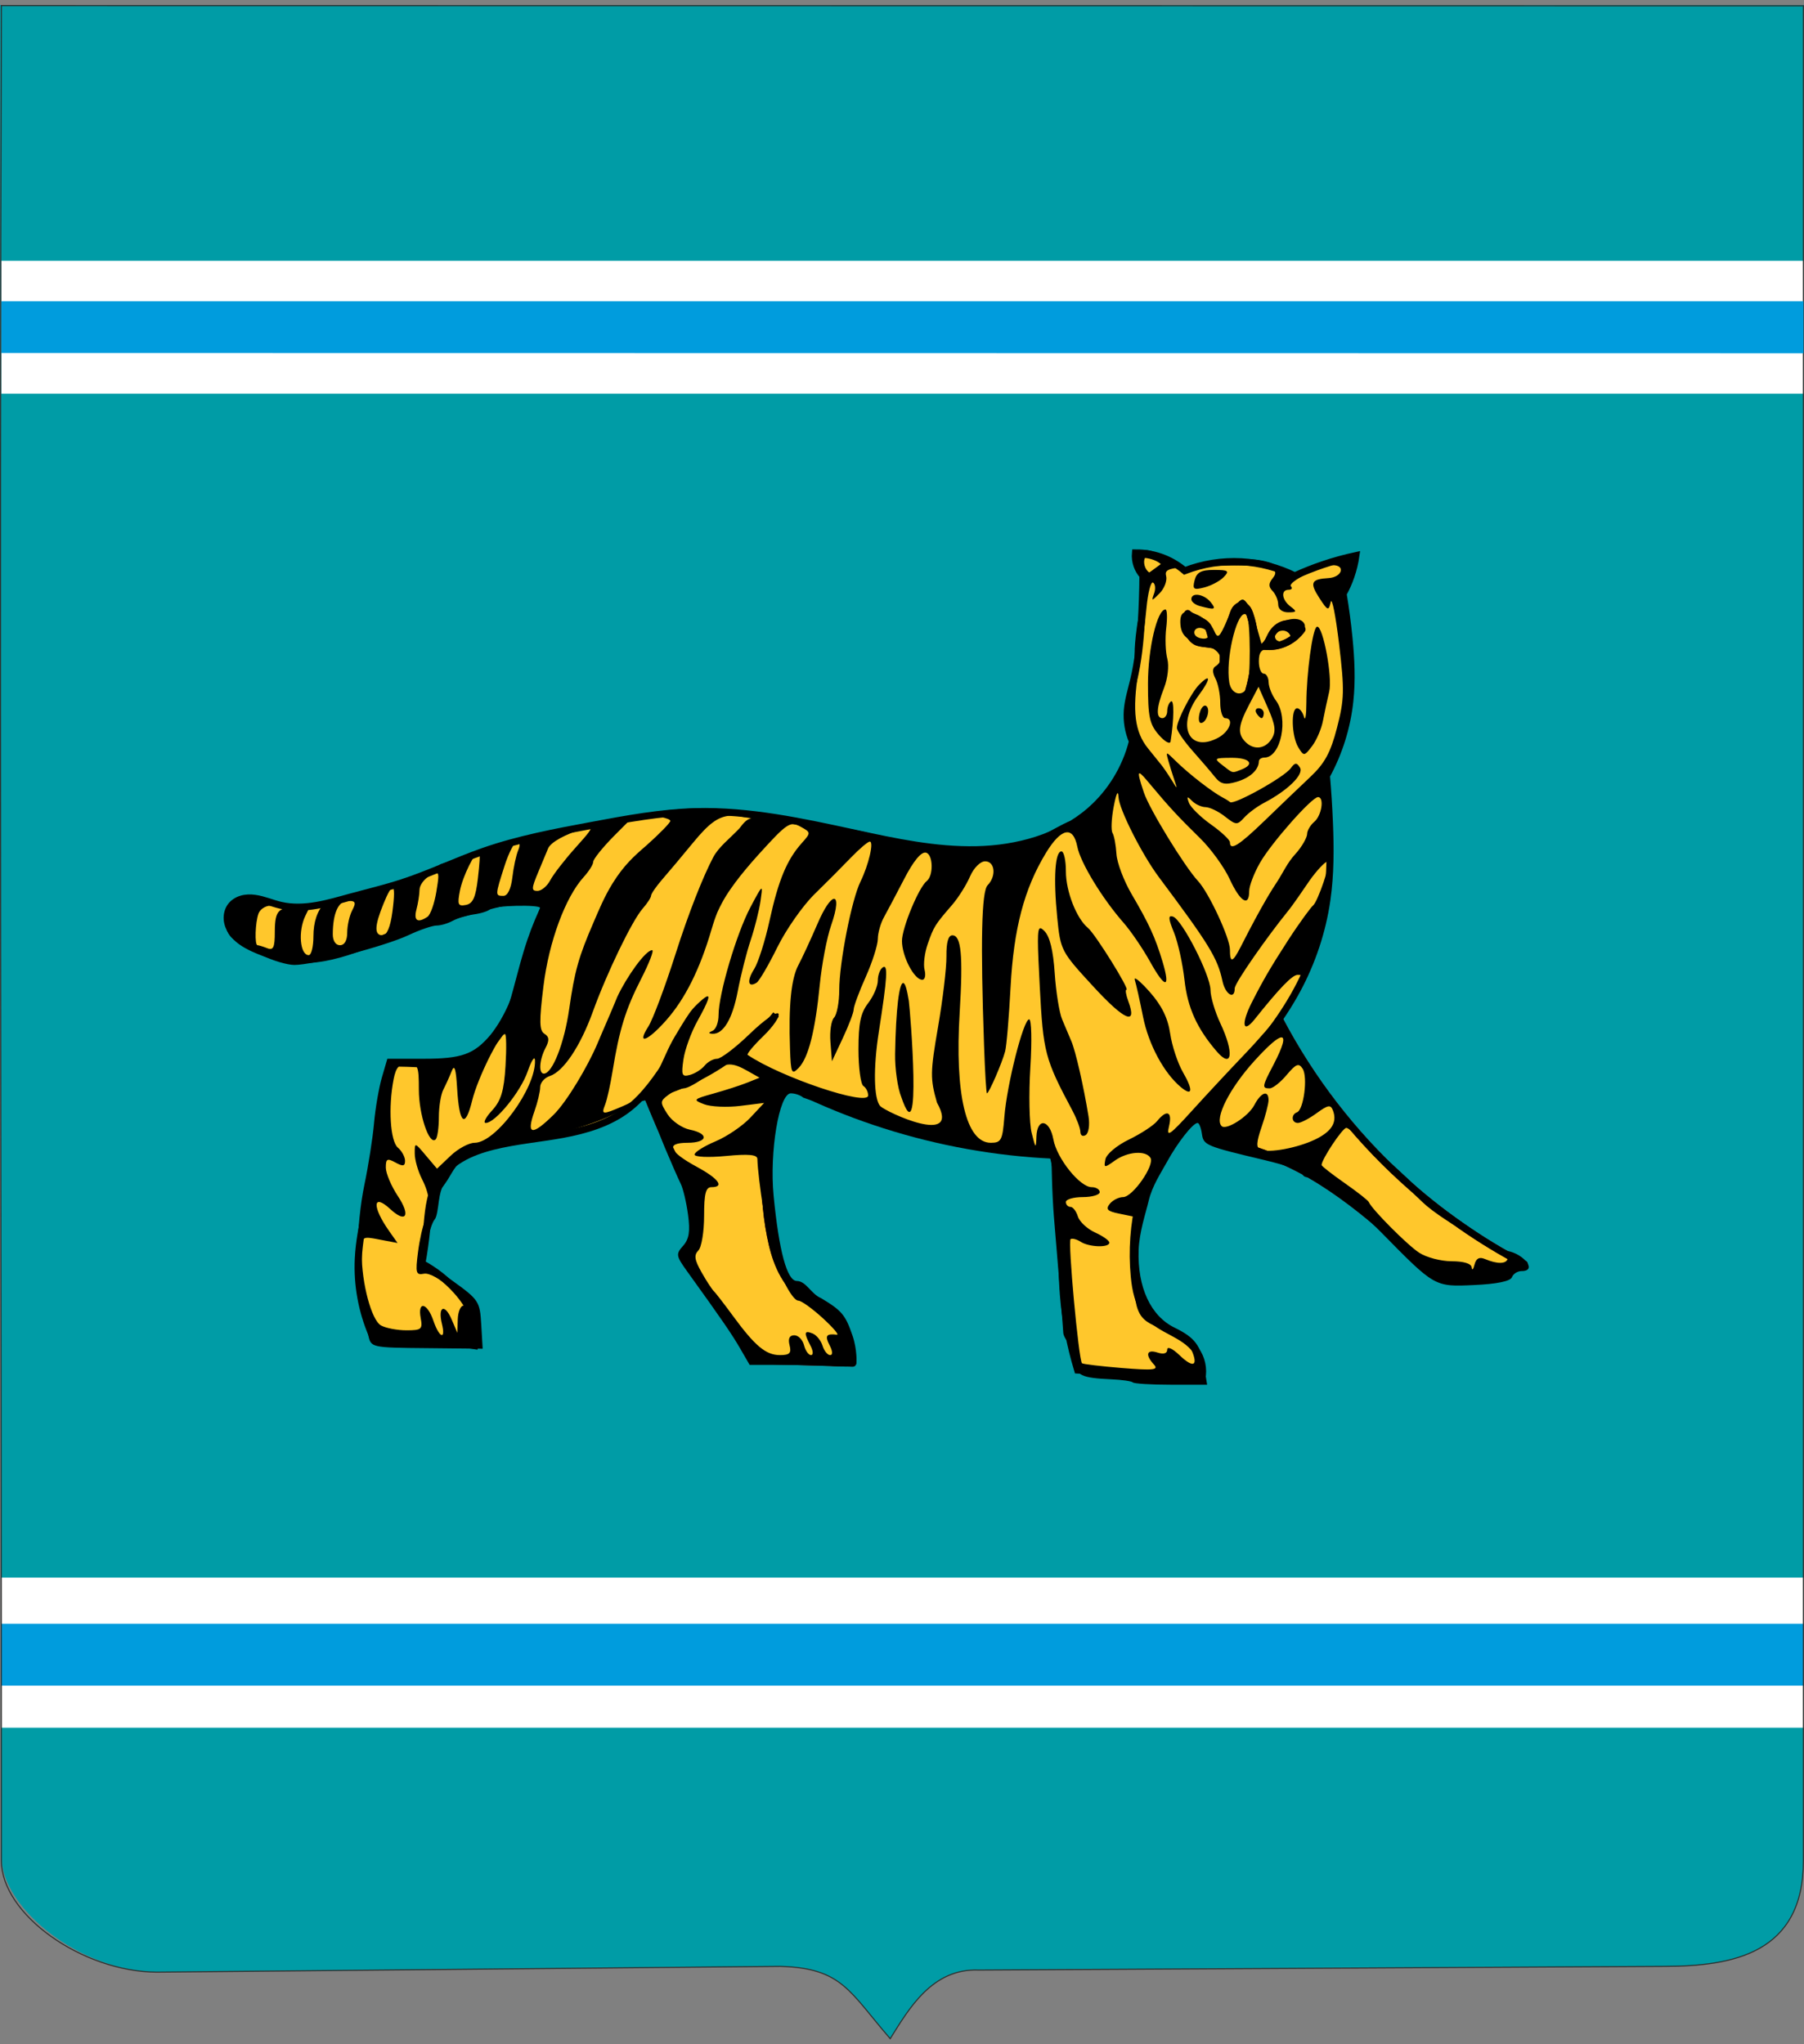
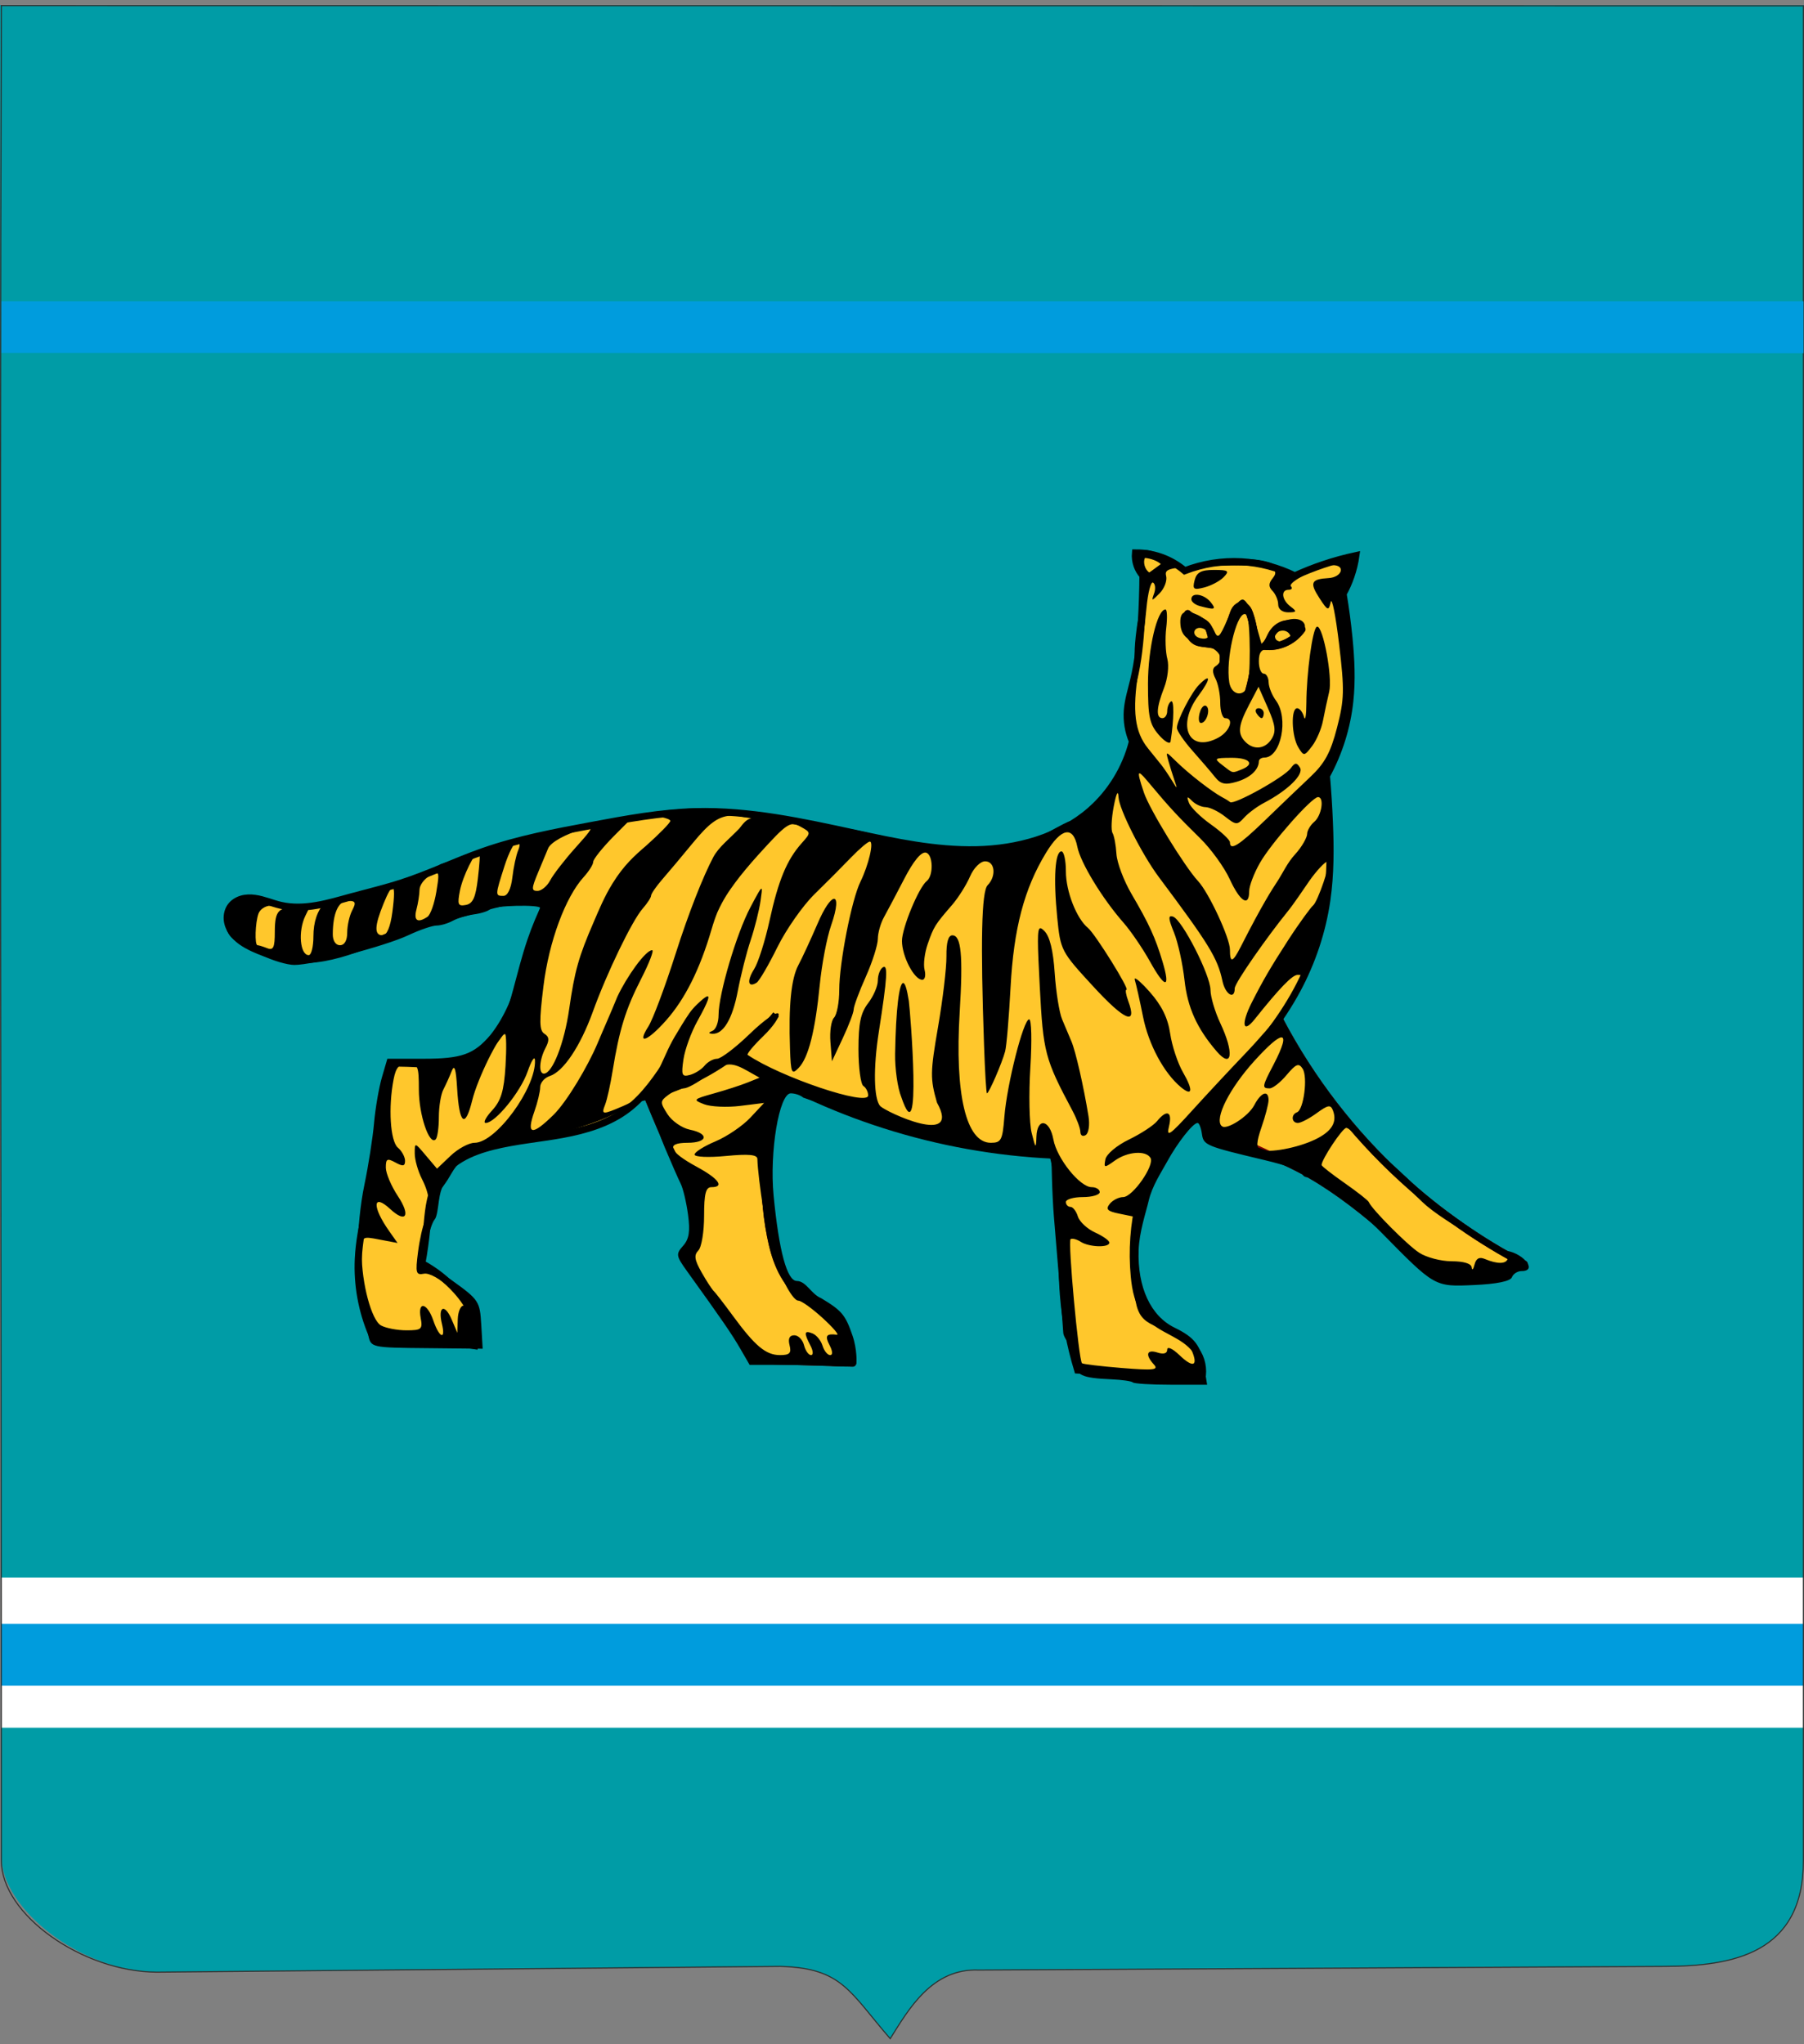
<svg xmlns="http://www.w3.org/2000/svg" width="60" height="68" viewBox="0 0 60 68" fill="none">
  <rect x="0" y="0" width="60" height="68" fill="#808080" stroke="none" />
  <path fill-rule="evenodd" clip-rule="evenodd" d="M60 0.168L59.983 61.89C59.982 64.995 57.62 65.402 55.372 65.41L32.559 65.533C31.003 65.465 30.225 66.83 29.61 67.815C28.254 66.254 28.016 65.465 25.954 65.41L5.215 65.602C2.734 65.589 0.047 63.525 0.047 61.739C0.047 57.033 0 0.168 0 0.168H60Z" fill="#009CA6" />
-   <path fill-rule="evenodd" clip-rule="evenodd" d="M59.981 8.676V13.094H0.043V8.676H59.981Z" fill="white" />
  <path fill-rule="evenodd" clip-rule="evenodd" d="M59.981 52.477V57.471H0.043V52.477H59.981Z" fill="white" />
  <path fill-rule="evenodd" clip-rule="evenodd" d="M0.043 54.014H59.981V56.072H0.043V54.014Z" fill="#009CDD" />
  <path fill-rule="evenodd" clip-rule="evenodd" d="M59.981 0.194L0.045 0.186C-0.021 20.751 0.045 41.325 0.045 61.891C0.045 63.685 2.733 65.589 5.213 65.602L25.952 65.41C28.015 65.466 28.253 66.254 29.608 67.815C30.224 66.83 31.001 65.466 32.557 65.533L55.37 65.41C57.618 65.402 59.981 64.995 59.981 61.891V0.194Z" stroke="#2C2C2B" stroke-width="0.035" />
  <path fill-rule="evenodd" clip-rule="evenodd" d="M0.047 10.021H59.983V11.75L0.047 11.742V10.021Z" fill="#009CDD" />
  <path fill-rule="evenodd" clip-rule="evenodd" d="M35.018 38.426L29.602 37.478L26.014 36.066L23.907 36.906L21.547 36.504L21.972 33.938L23.959 31.713L35.596 36.877L35.018 38.426Z" fill="#FFC72C" />
  <path fill-rule="evenodd" clip-rule="evenodd" d="M34.795 37.626C35.001 38.237 35.144 38.871 35.22 39.513C35.358 40.687 35.274 41.876 35.366 43.055C35.433 43.909 35.592 44.755 35.841 45.574C36.776 45.618 37.71 45.677 38.644 45.75C39.087 45.785 39.53 45.824 39.973 45.865C40.043 45.538 39.968 45.181 39.771 44.911C39.575 44.641 39.276 44.469 38.983 44.312C38.69 44.155 38.386 43.998 38.168 43.745C38.016 43.57 37.913 43.356 37.846 43.133C37.779 42.911 37.746 42.679 37.724 42.447C37.644 41.597 37.706 40.733 37.907 39.904C38.286 39.095 38.761 38.333 39.319 37.638C39.831 37.001 40.411 36.423 40.967 35.824C41.79 34.937 42.567 33.994 43.142 32.926C43.64 32 43.98 30.986 44.131 29.942C44.255 29.088 44.252 28.221 44.216 27.358C44.195 26.84 44.162 26.322 44.118 25.805C44.534 25.044 44.8 24.198 44.894 23.332C44.971 22.628 44.936 21.917 44.866 21.213C44.818 20.724 44.753 20.238 44.672 19.754C44.775 19.569 44.862 19.374 44.931 19.173C45.009 18.948 45.065 18.716 45.098 18.48C44.729 18.559 44.364 18.659 44.007 18.78C43.686 18.888 43.371 19.013 43.064 19.154C42.511 18.88 41.903 18.72 41.289 18.686C40.648 18.651 40.001 18.754 39.403 18.986C39.202 18.815 38.974 18.676 38.731 18.576C38.425 18.451 38.094 18.387 37.763 18.391C37.75 18.534 37.768 18.68 37.816 18.815C37.859 18.937 37.926 19.05 38.012 19.146C38.009 19.655 37.992 20.164 37.961 20.672C37.921 21.333 37.856 21.995 37.701 22.639C37.622 22.968 37.519 23.294 37.493 23.632C37.467 23.983 37.526 24.34 37.664 24.662C37.442 25.55 36.944 26.364 36.26 26.962C35.229 27.861 33.832 28.236 32.472 28.265C31.112 28.293 29.767 28.005 28.437 27.716C26.688 27.336 24.92 26.951 23.132 26.998C21.974 27.029 20.83 27.241 19.691 27.454C18.471 27.681 17.246 27.91 16.074 28.32C15.161 28.639 14.286 29.065 13.367 29.364C12.81 29.546 12.24 29.68 11.676 29.834C11.292 29.939 10.911 30.053 10.519 30.119C10.127 30.186 9.723 30.203 9.336 30.114C9.046 30.047 8.77 29.921 8.476 29.881C8.329 29.861 8.177 29.863 8.035 29.905C7.892 29.947 7.759 30.03 7.671 30.151C7.584 30.273 7.546 30.429 7.556 30.579C7.567 30.73 7.623 30.875 7.707 31C7.874 31.249 8.141 31.411 8.411 31.538C8.909 31.771 9.453 31.913 10.002 31.923C10.691 31.934 11.368 31.739 12.017 31.5C12.64 31.27 13.248 30.999 13.878 30.791C14.512 30.582 15.164 30.44 15.808 30.264C16.183 30.161 16.556 30.046 16.94 29.983C17.36 29.914 17.79 29.907 18.211 29.964C17.994 30.393 17.807 30.838 17.652 31.294C17.466 31.841 17.327 32.403 17.176 32.962C17.014 33.562 16.827 34.18 16.418 34.645C16.039 35.077 15.488 35.34 14.92 35.397C14.65 35.424 14.377 35.407 14.106 35.394C13.737 35.375 13.367 35.364 12.997 35.359C12.911 35.719 12.841 36.082 12.789 36.448C12.688 37.151 12.651 37.863 12.535 38.563C12.35 39.674 11.969 40.754 11.916 41.879C11.876 42.736 12.032 43.602 12.368 44.389C13.153 44.441 13.936 44.516 14.717 44.614C15.075 44.659 15.432 44.709 15.789 44.764C15.854 44.431 15.827 44.08 15.71 43.762C15.596 43.45 15.401 43.174 15.179 42.928C14.851 42.565 14.461 42.259 14.032 42.029C14.101 41.655 14.153 41.279 14.19 40.9C14.241 40.377 14.268 39.832 14.513 39.369C14.696 39.024 14.99 38.749 15.323 38.551C15.655 38.352 16.025 38.226 16.399 38.132C17.157 37.942 17.939 37.878 18.707 37.737C19.475 37.596 20.248 37.368 20.874 36.896C21.459 36.453 21.878 35.827 22.279 35.21C22.692 34.576 23.099 33.939 23.5 33.299" fill="#FFC72C" />
  <path fill-rule="evenodd" clip-rule="evenodd" d="M40.121 36.681C40.136 36.889 40.154 37.096 40.176 37.303C40.197 37.502 40.222 37.7 40.25 37.898C41.292 38.065 42.307 38.404 43.244 38.897C44.207 39.405 45.08 40.071 45.913 40.776C46.543 41.309 47.153 41.867 47.742 42.448C48.286 42.536 48.844 42.536 49.389 42.448C49.84 42.374 50.281 42.24 50.697 42.05C49.233 41.287 47.866 40.332 46.643 39.215C44.993 37.709 43.605 35.91 42.562 33.924" fill="#FFC72C" />
-   <path d="M40.121 36.681C40.136 36.889 40.154 37.096 40.176 37.303C40.197 37.502 40.222 37.7 40.25 37.898C41.292 38.065 42.307 38.404 43.244 38.897C44.207 39.405 45.08 40.071 45.913 40.776C46.543 41.309 47.153 41.867 47.742 42.448C48.286 42.536 48.844 42.536 49.389 42.448C49.84 42.374 50.281 42.24 50.697 42.05C49.233 41.287 47.866 40.332 46.643 39.215C44.993 37.709 43.605 35.91 42.562 33.924" stroke="#800000" stroke-width="0.233" stroke-miterlimit="2" stroke-linejoin="round" />
+   <path d="M40.121 36.681C40.136 36.889 40.154 37.096 40.176 37.303C41.292 38.065 42.307 38.404 43.244 38.897C44.207 39.405 45.08 40.071 45.913 40.776C46.543 41.309 47.153 41.867 47.742 42.448C48.286 42.536 48.844 42.536 49.389 42.448C49.84 42.374 50.281 42.24 50.697 42.05C49.233 41.287 47.866 40.332 46.643 39.215C44.993 37.709 43.605 35.91 42.562 33.924" stroke="#800000" stroke-width="0.233" stroke-miterlimit="2" stroke-linejoin="round" />
  <path fill-rule="evenodd" clip-rule="evenodd" d="M21.547 36.503C21.711 36.904 21.879 37.305 22.051 37.703C22.249 38.163 22.453 38.623 22.74 39.031C22.834 39.165 22.935 39.296 22.997 39.448C23.06 39.599 23.076 39.765 23.079 39.929L23.104 41.182C23.105 41.23 23.105 41.278 23.097 41.325C23.088 41.372 23.071 41.418 23.047 41.459C22.999 41.542 22.925 41.607 22.882 41.693C22.851 41.757 22.841 41.831 22.849 41.903C22.857 41.974 22.881 42.043 22.915 42.106C22.983 42.232 23.087 42.334 23.183 42.44C23.592 42.891 23.884 43.436 24.208 43.954C24.49 44.405 24.8 44.838 25.135 45.251L28.361 45.345C28.369 44.705 28.066 44.069 27.566 43.678C27.259 43.437 26.888 43.288 26.586 43.041C26.304 42.809 26.092 42.498 25.941 42.164C25.789 41.83 25.696 41.471 25.625 41.111C25.29 39.42 25.428 37.635 26.019 36.018" fill="#FFC72C" />
  <path d="M21.547 36.503C21.711 36.904 21.879 37.305 22.051 37.703C22.249 38.163 22.453 38.623 22.74 39.031C22.834 39.165 22.935 39.296 22.997 39.448C23.06 39.599 23.076 39.765 23.079 39.929L23.104 41.182C23.105 41.23 23.105 41.278 23.097 41.325C23.088 41.372 23.071 41.418 23.047 41.459C22.999 41.542 22.925 41.607 22.882 41.693C22.851 41.757 22.841 41.831 22.849 41.903C22.857 41.974 22.881 42.043 22.915 42.106C22.983 42.232 23.087 42.334 23.183 42.44C23.592 42.891 23.884 43.436 24.208 43.954C24.49 44.405 24.8 44.838 25.135 45.251L28.361 45.345C28.369 44.705 28.066 44.069 27.566 43.678C27.259 43.437 26.888 43.288 26.586 43.041C26.304 42.809 26.092 42.498 25.941 42.164C25.789 41.83 25.696 41.471 25.625 41.111C25.29 39.42 25.428 37.635 26.019 36.018" stroke="#800000" stroke-width="0.233" stroke-miterlimit="2" stroke-linejoin="round" />
  <path fill-rule="evenodd" clip-rule="evenodd" d="M40.994 20.484C41.021 20.405 41.047 20.325 41.096 20.258C41.12 20.224 41.15 20.195 41.185 20.174C41.221 20.153 41.262 20.141 41.303 20.143C41.337 20.144 41.37 20.156 41.4 20.174C41.429 20.191 41.455 20.215 41.476 20.242C41.519 20.297 41.545 20.362 41.568 20.428C41.72 20.863 41.759 21.334 41.734 21.795C41.705 22.333 41.59 22.865 41.401 23.369C41.36 23.478 41.314 23.588 41.233 23.67C41.193 23.712 41.144 23.745 41.089 23.763C41.035 23.78 40.974 23.782 40.92 23.762C40.874 23.745 40.833 23.712 40.803 23.673C40.772 23.633 40.751 23.586 40.738 23.538C40.712 23.441 40.716 23.338 40.717 23.238C40.726 22.542 40.606 21.833 40.772 21.158C40.829 20.928 40.918 20.708 40.994 20.484Z" stroke="#800000" stroke-width="0.233" stroke-miterlimit="2" stroke-linejoin="round" />
  <path fill-rule="evenodd" clip-rule="evenodd" d="M42.039 21.5C42.3 21.531 42.57 21.483 42.805 21.364C43.003 21.265 43.176 21.115 43.304 20.934C43.228 20.853 43.131 20.795 43.025 20.765C42.919 20.736 42.806 20.737 42.7 20.767C42.535 20.815 42.394 20.934 42.306 21.084C42.252 21.173 42.217 21.273 42.16 21.361C42.127 21.413 42.086 21.459 42.039 21.5Z" stroke="#800000" stroke-width="0.233" stroke-miterlimit="2" stroke-linejoin="round" />
  <path fill-rule="evenodd" clip-rule="evenodd" d="M39.502 20.41C39.472 20.56 39.469 20.716 39.492 20.867C39.507 20.96 39.532 21.053 39.577 21.136C39.622 21.219 39.687 21.293 39.77 21.337C39.863 21.388 39.972 21.399 40.078 21.411C40.199 21.425 40.319 21.443 40.438 21.465C40.385 21.401 40.342 21.329 40.312 21.251C40.283 21.175 40.266 21.094 40.242 21.015C40.219 20.936 40.188 20.858 40.134 20.796C40.088 20.743 40.028 20.705 39.966 20.674C39.904 20.643 39.839 20.619 39.776 20.589C39.677 20.542 39.585 20.482 39.502 20.41Z" stroke="#800000" stroke-width="0.233" stroke-miterlimit="2" stroke-linejoin="round" />
  <path fill-rule="evenodd" clip-rule="evenodd" d="M39.931 20.887C39.681 20.862 39.624 21.166 39.931 21.231C40.348 21.321 40.218 20.915 39.931 20.887ZM43.792 18.779C43.519 18.863 43.331 19.154 43.091 19.14C42.859 19.127 42.578 18.812 42.183 18.698C41.653 18.546 41.202 18.61 41.151 18.662C40.577 18.697 39.981 18.797 39.486 18.957C39.259 18.837 38.414 18.303 38.159 18.303H37.696L38 19.128C38.054 19.727 37.857 20.524 37.812 20.856C37.687 21.776 37.77 21.811 37.715 22.131C37.686 22.296 37.631 22.514 37.563 22.779C37.412 23.361 37.481 24.276 37.659 24.647C37.459 25.257 37.094 26.225 36.556 26.574C36.437 26.651 36.156 26.906 36.013 27.078C35.87 27.249 35.616 27.298 35.527 27.336C35.339 27.415 35.033 27.595 34.641 27.799C34.017 28.123 33.7 28.306 32.081 28.288C30.72 28.273 29.922 28.007 29.033 27.747C28.372 27.552 27.331 27.452 26.376 27.226C26.201 27.185 26.041 27.205 25.902 27.197C25.871 27.195 25.849 27.195 25.816 27.193C25.8 27.192 25.787 27.19 25.772 27.189C25.438 27.164 25.037 27.124 24.782 27.076L24.178 26.94C23.845 26.866 23.016 26.868 22.334 26.944C22.227 26.947 22.048 26.974 21.86 27.003C21.786 27.013 21.713 27.023 21.661 27.032C21.64 27.035 21.617 27.039 21.6 27.043C21.377 27.081 21.16 27.12 21.093 27.131L19.893 27.314C18.169 27.69 16.576 28.118 14.649 28.75C13.587 29.549 12.064 29.651 10.798 30.036C10.554 30.289 10.424 30.668 10.424 31.149C10.424 31.49 10.355 31.772 10.268 31.772C9.977 31.772 9.908 30.974 10.156 30.464C10.398 29.968 10.319 30.186 9.886 30.186C9.287 30.186 9.14 30.243 9.14 30.999C9.14 31.517 9.092 31.622 8.887 31.541C8.748 31.486 8.602 31.442 8.565 31.442C8.464 31.442 8.488 30.682 8.598 30.387C8.652 30.244 8.832 30.127 8.999 30.127C9.47 30.127 9.304 30.086 8.727 29.863C8.391 29.734 8.33 29.821 8.295 29.928C7.653 29.711 7.408 30.595 7.559 30.973C7.659 31.199 7.811 31.284 7.89 31.284C7.968 31.284 8.33 31.591 8.696 31.772C9.061 31.953 9.555 32.098 9.791 32.098C10.421 32.098 12.805 31.476 13.591 31.105C13.965 30.929 14.385 30.787 14.524 30.787C14.663 30.787 14.904 30.714 15.059 30.629C15.214 30.544 15.532 30.448 15.764 30.416C15.997 30.385 16.237 30.308 16.299 30.244C16.422 30.119 17.966 30.082 17.966 30.204C17.463 31.41 17.277 33.21 16.317 34.42C15.763 35.075 15.353 35.219 14.072 35.219H12.883L12.702 35.838C12.603 36.177 12.485 36.858 12.441 37.354C12.398 37.851 12.252 38.777 12.12 39.409C11.847 40.708 11.794 42.816 12.015 43.53C12.096 43.792 12.201 44.191 12.25 44.417C12.337 44.825 12.35 44.829 14.195 44.845L16.053 44.864L16.006 44.062C15.961 43.289 15.927 43.234 15.034 42.593C14.618 42.294 14.272 42.257 14.156 42.105C14.019 41.927 14.155 41.642 14.209 41.325C14.267 40.994 14.378 40.653 14.455 40.567C14.533 40.481 14.566 40.169 14.596 39.952C14.632 39.701 14.678 39.546 14.719 39.49C14.874 39.279 14.925 39.186 15.016 39.032C15.221 38.686 15.355 38.524 16.169 38.292C16.712 38.138 17.286 38.014 17.442 38.014C17.598 38.014 18.534 37.745 19.524 37.42C20.524 37.092 21.121 36.681 21.602 36.392C21.6 36.648 21.801 37.429 22.113 38.175C22.321 38.672 22.557 39.209 22.637 39.369C22.718 39.529 22.829 39.996 22.883 40.402C22.958 40.962 22.92 41.213 22.721 41.439C22.474 41.717 22.481 41.772 22.858 42.296C24.023 43.915 24.345 44.384 24.626 44.871L24.933 45.402H26.745C27.793 45.402 28.329 45.548 28.472 45.373C28.494 45.346 28.512 44.89 28.354 44.428C28.117 43.734 27.998 43.597 27.309 43.182C26.979 43.048 26.814 42.615 26.503 42.611C26.176 42.611 25.908 41.617 25.729 39.765C25.589 38.318 25.916 36.369 26.3 36.369C26.445 36.369 26.632 36.434 26.716 36.512C29.863 37.593 31.977 38.206 34.128 38.439L34.97 38.53L34.988 39.215C34.998 39.593 35.025 40.145 35.05 40.446C35.074 40.747 35.155 41.708 35.227 42.582C35.299 43.455 35.361 44.246 35.364 44.336C35.368 44.427 35.464 44.598 35.574 44.717C35.684 44.837 35.773 45.108 35.773 45.322C35.773 45.746 35.974 45.839 36.97 45.882C37.319 45.897 37.638 45.944 37.678 45.985C37.718 46.026 38.289 46.062 38.947 46.062H40.148L40.054 45.472C39.941 44.758 39.739 44.491 39.067 44.164C38.272 43.778 37.827 42.819 37.87 41.582C37.891 40.981 38.112 40.336 38.203 39.948C38.319 39.448 38.621 39.001 38.825 38.629C39.148 38.038 39.671 37.354 39.833 37.354C39.882 37.354 39.946 37.517 39.974 37.713C40.029 38.097 40.093 38.122 42.071 38.593C42.755 38.755 43.315 38.95 43.315 39.025C43.315 39.1 43.391 39.16 43.485 39.16C43.78 39.16 45.123 40.164 45.936 40.992C47.727 42.814 47.706 42.805 49.024 42.746C49.782 42.713 50.237 42.618 50.286 42.486C50.328 42.373 50.473 42.281 50.608 42.281C51.189 42.281 50.594 41.61 50.005 41.599C49.114 40.976 47.871 40.206 47.007 39.385C46.222 38.627 45.64 38.193 45.034 37.439C43.618 35.665 42.622 34.456 42.605 33.852L42.928 33.193L42.599 33.673C42.419 33.937 41.873 34.569 41.388 35.076C40.903 35.583 40.115 36.428 39.638 36.955C38.908 37.761 38.787 37.845 38.879 37.472C39 36.976 38.811 36.89 38.485 37.292C38.367 37.438 37.944 37.714 37.544 37.908C37.138 38.105 36.796 38.395 36.764 38.567C36.709 38.855 36.728 38.858 37.078 38.607C37.501 38.304 38.109 38.258 38.264 38.516C38.411 38.758 37.673 39.818 37.356 39.82C37.213 39.82 37.012 39.919 36.912 40.043C36.766 40.224 36.828 40.29 37.215 40.369L37.696 40.468V41.684C37.696 43.678 37.776 43.883 38.669 44.208C39.168 44.389 39.506 44.629 39.62 44.886C39.869 45.445 39.693 45.526 39.222 45.072C38.998 44.857 38.821 44.779 38.821 44.893C38.821 45.022 38.702 45.058 38.499 44.992C38.136 44.874 38.08 45.065 38.38 45.391C38.546 45.572 38.362 45.59 37.309 45.505C36.611 45.448 36.016 45.377 35.986 45.347C35.875 45.233 35.511 41.279 35.607 41.219C35.662 41.184 35.815 41.224 35.943 41.307C36.225 41.489 36.897 41.509 36.897 41.336C36.897 41.268 36.684 41.117 36.424 40.999C36.163 40.881 35.903 40.639 35.849 40.464C35.795 40.289 35.685 40.146 35.603 40.146C35.521 40.146 35.451 40.075 35.451 39.984C35.451 39.894 35.706 39.82 36.015 39.82C36.324 39.82 36.576 39.745 36.576 39.655C36.576 39.565 36.455 39.49 36.308 39.49C35.917 39.49 35.151 38.536 35.035 37.904C34.913 37.235 34.495 37.165 34.471 37.809C34.456 38.224 34.444 38.213 34.312 37.684C34.233 37.368 34.214 36.389 34.269 35.508C34.324 34.62 34.307 33.907 34.229 33.907C34.039 33.908 33.489 36.075 33.405 37.149C33.344 37.929 33.299 38.014 32.953 38.014C32.132 38.014 31.751 36.405 31.919 33.666C32.034 31.778 31.969 31.113 31.676 31.113C31.538 31.113 31.473 31.346 31.478 31.812C31.482 32.196 31.356 33.253 31.199 34.16C30.938 35.673 30.935 35.88 31.163 36.677C31.991 38.163 29.48 36.996 29.276 36.794C29.06 36.558 29.041 35.524 29.229 34.325C29.512 32.508 29.539 32.067 29.362 32.178C29.27 32.237 29.196 32.434 29.196 32.618C29.196 32.802 29.051 33.139 28.874 33.369C28.625 33.694 28.552 34.035 28.552 34.904C28.552 35.519 28.627 36.068 28.715 36.124C28.803 36.179 28.874 36.321 28.874 36.439C28.874 36.813 25.96 35.833 24.868 35.091C24.827 35.062 25.063 34.779 25.392 34.461C25.722 34.142 25.945 33.809 25.892 33.721C25.838 33.632 25.409 33.934 24.937 34.391C24.465 34.848 23.976 35.219 23.849 35.219C23.722 35.219 23.535 35.324 23.433 35.45C23.331 35.575 23.111 35.713 22.945 35.757C22.679 35.828 22.655 35.766 22.731 35.241C22.779 34.913 22.988 34.336 23.198 33.959C23.383 33.627 23.497 33.399 23.54 33.27C23.612 33.057 23.492 33.113 23.18 33.413C23.083 33.506 22.993 33.609 22.925 33.708C22.748 33.964 22.59 34.237 22.445 34.478C22.35 34.635 22.238 34.856 22.131 35.098C21.645 36.199 21.39 36.507 20.718 36.794C20.026 37.09 19.992 37.086 20.128 36.739C20.19 36.581 20.301 36.081 20.374 35.629C20.597 34.252 20.808 33.568 21.321 32.567C21.591 32.039 21.758 31.607 21.69 31.607C21.467 31.607 20.832 32.511 20.532 33.156C20.281 33.773 20.105 34.153 19.872 34.71C19.548 35.477 18.853 36.647 18.414 37.08C17.692 37.792 17.496 37.759 17.774 36.97C17.88 36.672 17.966 36.309 17.966 36.164C17.966 36.018 18.108 35.851 18.284 35.794C18.737 35.647 19.3 34.809 19.716 33.658C20.187 32.354 21.026 30.619 21.376 30.222C21.53 30.047 21.654 29.854 21.654 29.794C21.654 29.734 21.817 29.495 22.015 29.266C22.214 29.038 22.685 28.477 23.06 28.021C23.576 27.394 23.867 27.178 24.261 27.134L24.329 27.127C24.483 27.119 24.618 27.16 24.771 27.186C24.84 27.198 24.914 27.207 24.988 27.215C24.816 27.267 24.733 27.373 24.59 27.559C24.259 27.906 23.905 28.171 23.722 28.515C23.377 29.17 22.901 30.375 22.471 31.724C22.12 32.827 21.711 33.916 21.564 34.146C21.163 34.771 21.526 34.649 22.149 33.948C22.784 33.233 23.279 32.242 23.668 30.907C23.728 30.7 23.794 30.509 23.857 30.353C24.054 29.915 24.232 29.66 24.448 29.365C24.635 29.111 24.919 28.767 25.237 28.416C26.175 27.383 26.279 27.31 26.615 27.493C26.977 27.692 26.978 27.695 26.662 28.05C26.171 28.6 25.889 29.28 25.595 30.622C25.447 31.299 25.216 32.026 25.082 32.237C24.832 32.63 24.877 32.87 25.165 32.688C25.253 32.632 25.563 32.101 25.855 31.508C26.148 30.915 26.703 30.123 27.088 29.746C27.474 29.37 28.02 28.82 28.303 28.526C28.586 28.233 28.867 27.995 28.929 27.995C29.072 27.995 28.891 28.771 28.618 29.329C28.324 29.926 27.913 32.028 27.913 32.929C27.913 33.34 27.833 33.756 27.739 33.852C27.645 33.949 27.591 34.315 27.62 34.666L27.67 35.303L28.032 34.53C28.23 34.106 28.393 33.679 28.393 33.578C28.393 33.477 28.574 32.987 28.795 32.493C29.015 32 29.195 31.434 29.196 31.233C29.197 31.033 29.29 30.708 29.399 30.512C29.508 30.316 29.812 29.74 30.075 29.233C30.381 28.641 30.637 28.329 30.794 28.362C31.034 28.411 31.056 29.122 30.823 29.307C30.557 29.517 29.999 30.867 29.999 31.299C29.999 31.812 30.406 32.592 30.675 32.592C30.763 32.592 30.797 32.444 30.751 32.263C30.704 32.081 30.753 31.691 30.856 31.398C31.057 30.822 31.096 30.76 31.666 30.102C31.875 29.86 32.142 29.434 32.262 29.156C32.386 28.869 32.605 28.651 32.765 28.651C33.093 28.651 33.144 29.142 32.848 29.446C32.645 29.653 32.608 31.325 32.729 34.768C32.759 35.649 32.802 36.369 32.826 36.369C32.89 36.369 33.328 35.358 33.43 34.973C33.478 34.793 33.558 33.831 33.611 32.838C33.715 30.886 34.065 29.559 34.789 28.369C35.295 27.538 35.693 27.459 35.831 28.164C35.934 28.695 36.658 29.886 37.375 30.702C37.612 30.973 38.007 31.552 38.25 31.988C38.756 32.899 38.938 32.9 38.665 31.988C38.426 31.189 38.218 30.733 37.635 29.739C37.377 29.299 37.15 28.698 37.132 28.405C37.115 28.113 37.056 27.799 37.002 27.709C36.948 27.62 36.966 27.223 37.042 26.827C37.128 26.379 37.189 26.261 37.201 26.515C37.22 26.916 37.977 28.418 38.542 29.175C40.217 31.416 40.496 31.869 40.658 32.633C40.753 33.082 41.066 33.27 41.066 32.878C41.066 32.689 42.191 31.104 42.793 30.362C43.06 30.033 43.313 29.637 43.554 29.294C43.77 28.987 44.071 28.651 44.168 28.651C44.286 28.651 43.828 30.002 43.669 30.123C43.606 30.172 43.224 30.685 42.841 31.277C42.272 32.159 42.019 32.585 41.63 33.354C41.273 34.061 41.331 34.404 41.728 33.907C42.563 32.861 42.981 32.428 43.16 32.428C43.307 32.428 43.535 32.486 43.38 32.677C43.107 33.014 43.035 33.127 43.23 32.74C43.316 32.571 43.419 32.488 43.367 32.434C43.314 32.381 43.375 32.295 43.471 32.177C43.935 31.604 44.195 30.358 44.252 28.012C44.294 26.273 43.938 26.229 44.122 25.786C44.264 25.448 44.645 24.314 44.664 24.251C44.791 23.837 44.876 23.031 44.877 21.36C44.877 20.83 44.74 20.295 44.682 19.811C44.797 19.378 44.944 18.962 45.096 18.479C44.644 18.514 44.267 18.628 43.792 18.779ZM38.608 18.764C38.484 18.852 38.307 18.99 38.224 19.043C38.063 18.935 38.015 18.683 38.081 18.559C38.272 18.577 38.492 18.655 38.608 18.764ZM44.317 18.801C44.766 18.792 44.641 19.203 44.186 19.23C43.603 19.264 43.549 19.381 43.886 19.9C44.159 20.32 44.191 20.33 44.259 20.028C44.299 19.847 44.424 20.475 44.537 21.424C44.72 22.96 44.712 23.265 44.468 24.208C44.254 25.036 44.061 25.392 43.575 25.849C43.234 26.17 42.554 26.821 42.064 27.296C41.201 28.13 40.907 28.314 40.907 28.017C40.907 27.939 40.624 27.673 40.278 27.427C39.932 27.182 39.6 26.856 39.544 26.706C39.462 26.486 39.483 26.475 39.645 26.64C39.756 26.753 39.96 26.847 40.097 26.849C40.234 26.851 40.524 26.989 40.741 27.16C41.108 27.449 41.15 27.452 41.381 27.197C41.517 27.046 41.814 26.825 42.042 26.706C42.829 26.294 43.373 25.761 43.236 25.534C43.129 25.358 43.071 25.361 42.928 25.556C42.704 25.861 41.047 26.778 40.915 26.683C40.793 26.594 40.752 26.575 40.634 26.511C40.315 26.336 39.564 25.769 39.088 25.299C38.776 24.991 38.771 24.991 38.857 25.299C38.905 25.472 38.995 25.76 39.056 25.94C39.166 26.267 39.166 26.269 38.965 25.944C38.854 25.764 38.703 25.541 38.629 25.449C38.556 25.358 38.354 25.108 38.181 24.893C37.74 24.345 37.653 23.66 37.863 22.328C37.962 21.696 38.083 20.755 38.13 20.237C38.178 19.719 38.277 19.333 38.351 19.38C38.425 19.426 38.441 19.591 38.383 19.746C38.288 20.004 38.304 20.003 38.568 19.735C38.727 19.574 38.824 19.315 38.785 19.16C38.721 18.91 38.894 18.872 40.296 18.827C42.134 18.767 42.629 18.864 42.335 19.226C42.188 19.407 42.184 19.514 42.324 19.658C42.426 19.763 42.512 19.965 42.512 20.109C42.512 20.262 42.646 20.369 42.841 20.369C43.13 20.369 43.143 20.342 42.925 20.178C42.63 19.958 42.59 19.618 42.859 19.618C42.962 19.618 42.996 19.566 42.935 19.504C42.806 19.372 43.911 18.809 44.317 18.801ZM40.376 18.958C39.948 18.958 39.8 19.038 39.732 19.303C39.656 19.602 39.697 19.633 40.054 19.541C40.279 19.483 40.569 19.331 40.697 19.2C40.901 18.992 40.86 18.958 40.376 18.958ZM39.768 19.786C39.682 19.796 39.623 19.843 39.623 19.933C39.623 20.017 39.751 20.119 39.906 20.16C40.414 20.296 40.465 20.277 40.264 20.028C40.126 19.858 39.911 19.77 39.768 19.786ZM41.327 19.944C41.21 19.944 40.981 20.249 40.817 20.622C40.55 21.228 40.504 21.265 40.376 20.97C40.297 20.788 40.054 20.558 39.837 20.457C39.458 20.28 39.214 20.293 39.262 20.797C39.304 21.235 39.63 21.346 40.065 21.46C40.569 21.593 40.756 21.955 40.426 22.164C40.319 22.232 40.319 22.368 40.426 22.574C40.515 22.743 40.585 23.107 40.585 23.383C40.585 23.66 40.66 23.889 40.748 23.889C41.055 23.889 40.905 24.327 40.527 24.534C39.55 25.069 39.111 24.146 39.862 23.138C40.276 22.583 40.282 22.368 39.873 22.786C39.615 23.051 39.143 23.972 39.143 24.211C39.143 24.308 39.374 24.648 39.656 24.966C39.938 25.284 40.277 25.68 40.408 25.845C40.598 26.084 40.746 26.118 41.128 26.006C41.577 25.874 41.863 25.611 41.869 25.325C41.87 25.257 41.953 25.2 42.053 25.2C42.605 25.2 42.87 23.89 42.437 23.303C42.307 23.128 42.197 22.857 42.194 22.698C42.191 22.54 42.12 22.409 42.032 22.409C41.943 22.409 41.869 22.225 41.869 21.999C41.869 21.693 41.955 21.588 42.202 21.588C42.806 21.588 43.557 21.041 43.373 20.735C43.194 20.438 42.51 20.618 42.245 21.032L41.97 21.46L41.753 20.702C41.635 20.286 41.443 19.944 41.327 19.944ZM38.763 20.273C38.487 20.273 38.181 21.577 38.181 22.742C38.181 23.836 38.23 24.085 38.539 24.442C38.737 24.672 38.916 24.771 38.933 24.662C39.048 23.921 39.055 23.264 38.947 23.332C38.878 23.376 38.821 23.521 38.821 23.651C38.821 23.781 38.75 23.889 38.662 23.889C38.441 23.889 38.459 23.539 38.716 22.882C38.838 22.569 38.886 22.15 38.825 21.918C38.764 21.692 38.747 21.228 38.788 20.889C38.829 20.55 38.818 20.273 38.763 20.273ZM41.381 20.427C41.409 20.422 41.438 20.433 41.464 20.46C41.596 20.596 41.602 22.68 41.471 22.896C41.29 23.197 40.947 23.081 40.885 22.698C40.762 21.935 41.107 20.48 41.381 20.427ZM43.81 20.845C43.804 20.845 43.798 20.848 43.792 20.852C43.651 20.942 43.454 22.389 43.449 23.394C43.447 23.801 43.412 24.003 43.369 23.845C43.326 23.687 43.223 23.559 43.142 23.559C42.929 23.559 42.957 24.492 43.181 24.86C43.365 25.161 43.379 25.159 43.641 24.816C43.789 24.621 43.951 24.241 44.002 23.97C44.053 23.698 44.147 23.267 44.208 23.01C44.324 22.525 44.006 20.839 43.81 20.845ZM42.65 20.977C42.722 20.974 42.798 20.995 42.856 21.054C42.959 21.159 42.93 21.251 42.769 21.314C42.634 21.367 42.481 21.343 42.433 21.262C42.344 21.115 42.49 20.984 42.65 20.977ZM41.858 22.845L42.172 23.556C42.419 24.119 42.445 24.331 42.299 24.57C42.088 24.917 41.701 24.964 41.42 24.677C41.153 24.402 41.178 24.144 41.543 23.446L41.858 22.845ZM40.086 23.471C40.077 23.47 40.068 23.472 40.057 23.475C39.996 23.494 39.933 23.589 39.898 23.724C39.852 23.904 39.871 24.05 39.942 24.05C40.13 24.05 40.273 23.582 40.115 23.482C40.106 23.476 40.096 23.473 40.086 23.471ZM41.862 23.559C41.768 23.559 41.735 23.634 41.789 23.724C41.844 23.814 41.92 23.889 41.959 23.889C41.998 23.889 42.032 23.814 42.032 23.724C42.032 23.634 41.955 23.559 41.862 23.559ZM40.947 25.208C41.561 25.202 41.751 25.416 41.294 25.596C40.969 25.724 41.019 25.733 40.658 25.453C40.366 25.227 40.383 25.212 40.947 25.208ZM37.903 25.724C37.95 25.729 38.065 25.862 38.268 26.105C38.877 26.837 39.202 27.185 39.92 27.889C40.277 28.239 40.718 28.849 40.9 29.244C41.246 29.998 41.547 30.185 41.547 29.644C41.547 29.468 41.709 29.046 41.905 28.702C42.277 28.048 43.628 26.517 43.836 26.515C44.052 26.514 43.959 27.126 43.713 27.336C43.58 27.448 43.474 27.632 43.474 27.742C43.474 27.853 43.305 28.168 43.073 28.42C42.812 28.704 42.675 29.028 42.473 29.336C42.327 29.557 41.995 30.059 41.272 31.483C40.997 32.024 40.907 32.051 40.907 31.589C40.907 31.203 40.205 29.694 39.848 29.31C39.399 28.827 38.231 26.919 38.047 26.369C37.898 25.925 37.842 25.718 37.903 25.724ZM21.762 27.171C21.838 27.169 21.907 27.171 21.972 27.178C21.976 27.179 21.979 27.178 21.983 27.178C22.166 27.215 22.295 27.264 22.294 27.307C22.293 27.369 21.931 27.739 21.491 28.131C21.099 28.468 20.746 28.782 20.37 29.391C20.097 29.834 19.921 30.264 19.748 30.666C19.244 31.829 19.113 32.297 18.931 33.563C18.768 34.706 18.372 35.713 18.089 35.713C17.907 35.713 17.938 35.253 18.143 34.86C18.278 34.602 18.268 34.489 18.107 34.387C17.937 34.28 17.93 33.978 18.075 32.805C18.257 31.324 18.803 29.844 19.416 29.171C19.587 28.983 19.73 28.756 19.73 28.669C19.73 28.582 20.035 28.2 20.41 27.819L20.942 27.285C21.18 27.237 21.489 27.178 21.762 27.171ZM19.604 27.53C19.721 27.535 19.592 27.695 19.145 28.193C18.78 28.599 18.4 29.091 18.299 29.285C18.197 29.478 18.006 29.636 17.876 29.636C17.67 29.636 17.674 29.555 17.897 29.021C18.039 28.682 18.189 28.323 18.23 28.222C18.313 28.018 18.807 27.744 19.409 27.57C19.499 27.544 19.565 27.528 19.604 27.53ZM17.2 27.995C17.291 27.995 17.307 28.116 17.236 28.281C17.168 28.439 17.08 28.847 17.041 29.186C16.996 29.568 16.883 29.801 16.744 29.801C16.464 29.801 16.466 29.789 16.78 28.805C16.923 28.359 17.112 27.995 17.2 27.995ZM35.303 28.321C35.09 28.321 35.032 29.205 35.162 30.512C35.272 31.618 35.289 31.649 36.366 32.819C37.409 33.953 37.833 34.129 37.526 33.303C37.448 33.092 37.42 32.922 37.465 32.922C37.582 32.922 36.424 31.062 36.185 30.867C35.806 30.557 35.451 29.653 35.451 28.988C35.451 28.622 35.386 28.321 35.303 28.321ZM15.927 28.336C15.936 28.336 15.942 28.343 15.948 28.351C15.973 28.381 15.948 28.772 15.894 29.222C15.82 29.851 15.73 30.056 15.497 30.102C15.232 30.153 15.206 30.093 15.298 29.622C15.391 29.146 15.796 28.334 15.927 28.336ZM14.509 29.039C14.61 29.033 14.59 29.189 14.513 29.662C14.449 30.054 14.316 30.431 14.217 30.497C13.888 30.716 13.753 30.626 13.851 30.252C13.905 30.049 13.951 29.755 13.953 29.6C13.954 29.445 14.107 29.236 14.293 29.134C14.394 29.079 14.464 29.042 14.509 29.039ZM13.052 29.534C13.123 29.529 13.122 29.799 13.049 30.347C12.984 30.833 12.866 31.113 12.727 31.113C12.441 31.113 12.452 30.804 12.76 30.05C12.899 29.709 12.997 29.537 13.052 29.534ZM25.327 29.563C25.296 29.547 25.189 29.742 24.955 30.186C24.493 31.06 23.899 33.07 23.899 33.765C23.899 34.007 23.811 34.243 23.7 34.288C23.559 34.347 23.556 34.378 23.69 34.387C24.055 34.412 24.362 33.897 24.539 32.962C24.638 32.443 24.829 31.684 24.966 31.277C25.102 30.871 25.25 30.282 25.295 29.966C25.33 29.717 25.352 29.575 25.327 29.563ZM27.728 29.9C27.62 29.919 27.422 30.189 27.193 30.721C26.964 31.253 26.675 31.877 26.553 32.105C26.315 32.551 26.224 33.449 26.275 34.886C26.303 35.702 26.331 35.762 26.56 35.526C26.886 35.193 27.114 34.297 27.265 32.757C27.332 32.08 27.5 31.192 27.641 30.787C27.855 30.177 27.851 29.878 27.728 29.9ZM11.57 29.966C11.825 29.966 11.852 30.018 11.715 30.281C11.623 30.456 11.548 30.789 11.548 31.021C11.548 31.286 11.457 31.442 11.306 31.442C11.163 31.442 11.066 31.292 11.068 31.072C11.072 30.372 11.256 29.966 11.57 29.966ZM38.958 30.479C38.853 30.472 38.88 30.613 39.045 31.017C39.178 31.343 39.335 32.056 39.396 32.603C39.497 33.519 39.812 34.213 40.466 34.973C40.984 35.575 41.053 35.023 40.585 34.032C40.409 33.658 40.262 33.161 40.26 32.929C40.255 32.43 39.313 30.587 39.013 30.49C38.992 30.483 38.973 30.48 38.958 30.479ZM34.594 30.878C34.492 30.901 34.505 31.346 34.583 32.838C34.697 35.012 34.752 35.225 35.668 36.944C35.812 37.215 35.931 37.533 35.932 37.651C35.932 37.769 36.013 37.819 36.109 37.757C36.208 37.695 36.25 37.419 36.203 37.131C36.043 36.146 35.775 34.97 35.636 34.644C35.559 34.463 35.418 34.133 35.325 33.907C35.231 33.682 35.12 32.989 35.079 32.369C35.029 31.619 34.916 31.153 34.739 30.973C34.677 30.91 34.629 30.87 34.594 30.878ZM37.747 32.552C37.737 32.557 37.735 32.57 37.743 32.596C37.786 32.734 37.91 33.287 38.018 33.827C38.202 34.746 38.712 35.695 39.276 36.164C39.663 36.485 39.692 36.271 39.345 35.669C39.17 35.366 38.978 34.785 38.919 34.38C38.843 33.865 38.64 33.45 38.239 32.995C37.983 32.705 37.788 32.533 37.747 32.552ZM30.042 32.699C29.909 32.683 29.795 33.559 29.771 35.058C29.763 35.554 29.856 36.2 29.977 36.494C30.669 38.535 30.274 33.632 30.227 33.296C30.164 32.897 30.103 32.706 30.042 32.699ZM16.795 34.398C16.841 34.398 16.849 34.876 16.813 35.461C16.761 36.295 16.664 36.614 16.364 36.941C16.154 37.169 16.061 37.354 16.155 37.354C16.471 37.354 17.313 36.322 17.547 35.647C17.675 35.278 17.785 35.107 17.793 35.27C17.832 36.186 16.495 38.014 15.786 38.014C15.598 38.014 15.241 38.205 14.99 38.442L14.535 38.875L14.162 38.435C13.793 37.996 13.793 37.995 13.794 38.373C13.794 38.581 13.904 38.964 14.036 39.223C14.307 39.755 14.34 40.206 14.137 40.611C14.061 40.763 13.956 41.231 13.902 41.655C13.814 42.345 13.833 42.422 14.101 42.369C14.276 42.335 14.647 42.542 14.998 42.871C15.327 43.18 15.516 43.431 15.417 43.431C15.318 43.431 15.233 43.637 15.225 43.886L15.211 44.336L15.016 43.878C14.787 43.351 14.558 43.462 14.697 44.032C14.835 44.591 14.61 44.508 14.412 43.926C14.209 43.331 13.885 43.265 13.992 43.842C14.062 44.215 14.019 44.252 13.519 44.252C13.216 44.252 12.836 44.18 12.673 44.091C12.357 43.918 12.029 42.694 12.029 41.691C12.029 41.118 12.029 41.119 12.626 41.234L13.222 41.347L12.944 40.952C12.369 40.138 12.392 39.674 12.98 40.219C13.507 40.707 13.665 40.437 13.233 39.787C13.012 39.453 12.832 39.027 12.832 38.838C12.832 38.546 12.877 38.52 13.15 38.669C13.401 38.807 13.472 38.796 13.472 38.614C13.472 38.487 13.366 38.287 13.233 38.175C12.979 37.959 12.909 36.833 13.092 35.897C13.17 35.5 13.277 35.384 13.562 35.384C13.901 35.384 13.931 35.458 13.931 36.248C13.931 37.086 14.281 38.116 14.491 37.9C14.549 37.841 14.596 37.508 14.596 37.16C14.596 36.813 14.663 36.401 14.745 36.245C14.826 36.088 14.952 35.81 15.023 35.629C15.116 35.391 15.165 35.55 15.204 36.204C15.274 37.4 15.471 37.557 15.706 36.6C15.886 35.867 16.612 34.398 16.795 34.398ZM42.614 34.508C42.756 34.498 42.675 34.806 42.35 35.428C41.974 36.145 41.967 36.204 42.227 36.204C42.334 36.204 42.588 36.003 42.794 35.757C43.107 35.385 43.197 35.351 43.326 35.552C43.502 35.827 43.36 36.916 43.138 36.999C42.931 37.076 42.954 37.354 43.167 37.354C43.264 37.354 43.545 37.209 43.792 37.028C44.173 36.751 44.257 36.736 44.335 36.944C44.48 37.333 44.291 37.639 43.742 37.904C43.155 38.187 42.197 38.364 41.919 38.241C41.776 38.177 41.786 37.993 41.959 37.49C42.086 37.123 42.191 36.72 42.191 36.596C42.191 36.244 41.943 36.329 41.717 36.761C41.519 37.14 40.781 37.613 40.629 37.457C40.384 37.207 40.894 36.199 41.728 35.281C42.19 34.773 42.488 34.517 42.614 34.508ZM24.261 35.409C24.435 35.409 24.614 35.482 24.861 35.622L25.262 35.849L24.861 36.01C24.641 36.099 24.137 36.262 23.74 36.373C23.052 36.565 23.036 36.584 23.418 36.732C23.639 36.817 24.18 36.841 24.619 36.787L25.414 36.688L24.955 37.179C24.702 37.449 24.181 37.805 23.798 37.966C23.415 38.127 23.101 38.325 23.1 38.406C23.1 38.487 23.562 38.509 24.142 38.453C24.904 38.38 25.186 38.407 25.19 38.552C25.206 39.207 25.531 41.29 25.682 41.706C26.009 42.608 26.377 43.267 26.557 43.267C26.654 43.267 27.017 43.529 27.363 43.845C27.709 44.162 27.921 44.41 27.833 44.398C27.482 44.354 27.426 44.432 27.591 44.746C27.695 44.947 27.703 45.076 27.609 45.076C27.523 45.076 27.409 44.934 27.356 44.761C27.302 44.589 27.152 44.405 27.023 44.355C26.745 44.245 26.731 44.33 26.954 44.758C27.048 44.937 27.056 45.076 26.973 45.076C26.892 45.076 26.787 44.927 26.741 44.746C26.695 44.566 26.552 44.417 26.419 44.417C26.258 44.417 26.204 44.526 26.26 44.746C26.328 45.011 26.265 45.076 25.942 45.076C25.471 45.076 25.113 44.776 24.369 43.761C24.071 43.355 23.786 42.986 23.733 42.941C23.68 42.895 23.502 42.618 23.335 42.325C23.099 41.909 23.075 41.752 23.227 41.596C23.334 41.486 23.418 40.969 23.418 40.442C23.418 39.705 23.474 39.49 23.661 39.49C24.106 39.49 23.905 39.21 23.18 38.816C22.244 38.308 22.127 38.014 22.862 38.014C23.541 38.014 23.599 37.712 22.945 37.578C22.683 37.524 22.347 37.292 22.2 37.061C21.948 36.667 21.95 36.63 22.225 36.424C22.386 36.304 22.617 36.204 22.739 36.204C22.86 36.204 23.198 36.02 23.487 35.794C23.823 35.532 24.037 35.41 24.261 35.409ZM44.776 37.519C44.856 37.519 45.08 37.722 45.278 37.97C45.476 38.217 45.883 38.643 46.179 38.915C46.475 39.187 46.981 39.668 47.307 39.984C47.632 40.301 48.416 40.819 49.046 41.135C49.676 41.451 50.17 41.781 50.145 41.871C50.094 42.05 49.799 42.054 49.382 41.878C49.2 41.802 49.094 41.861 49.042 42.065C49.001 42.23 48.958 42.273 48.948 42.16C48.937 42.033 48.684 41.955 48.283 41.955C47.927 41.955 47.438 41.827 47.198 41.669C46.799 41.407 45.627 40.227 45.524 39.984C45.5 39.928 45.137 39.644 44.718 39.351C44.299 39.058 43.955 38.789 43.955 38.754C43.955 38.566 44.651 37.519 44.776 37.519Z" fill="black" />
  <path d="M34.795 37.626C35.001 38.237 35.144 38.871 35.22 39.513C35.358 40.687 35.274 41.876 35.366 43.055C35.433 43.909 35.592 44.755 35.841 45.574C36.776 45.618 37.71 45.677 38.644 45.75C39.087 45.785 39.53 45.824 39.973 45.865C40.043 45.538 39.968 45.181 39.771 44.911C39.575 44.641 39.276 44.469 38.983 44.312C38.69 44.155 38.386 43.998 38.168 43.745C38.016 43.57 37.913 43.356 37.846 43.133C37.779 42.911 37.746 42.679 37.724 42.447C37.644 41.597 37.706 40.733 37.907 39.904C38.286 39.095 38.761 38.333 39.319 37.638C39.831 37.001 40.411 36.423 40.967 35.824C41.79 34.937 42.567 33.994 43.142 32.926C43.64 32 43.98 30.986 44.131 29.942C44.255 29.088 44.252 28.221 44.216 27.358C44.195 26.84 44.162 26.322 44.118 25.805C44.534 25.044 44.8 24.198 44.894 23.332C44.971 22.628 44.936 21.917 44.866 21.213C44.818 20.724 44.753 20.238 44.672 19.754C44.775 19.569 44.862 19.374 44.931 19.173C45.009 18.948 45.065 18.716 45.098 18.48C44.729 18.559 44.364 18.659 44.007 18.78C43.686 18.888 43.371 19.013 43.064 19.154C42.511 18.88 41.903 18.72 41.289 18.686C40.648 18.651 40.001 18.754 39.403 18.986C39.202 18.815 38.974 18.676 38.731 18.576C38.425 18.451 38.094 18.387 37.763 18.391C37.75 18.534 37.768 18.68 37.816 18.815C37.859 18.937 37.926 19.05 38.012 19.146C38.009 19.655 37.992 20.164 37.961 20.672C37.921 21.333 37.856 21.995 37.701 22.639C37.622 22.968 37.519 23.294 37.493 23.632C37.467 23.983 37.526 24.34 37.664 24.662C37.442 25.55 36.944 26.364 36.26 26.962C35.229 27.861 33.832 28.236 32.472 28.265C31.112 28.293 29.767 28.005 28.437 27.716C26.688 27.336 24.92 26.951 23.132 26.998C21.974 27.029 20.83 27.241 19.691 27.454C18.471 27.681 17.246 27.91 16.074 28.32C15.161 28.639 14.286 29.065 13.367 29.364C12.81 29.546 12.24 29.68 11.676 29.834C11.292 29.939 10.911 30.053 10.519 30.119C10.127 30.186 9.723 30.203 9.336 30.114C9.046 30.047 8.77 29.921 8.476 29.881C8.329 29.861 8.177 29.863 8.035 29.905C7.892 29.947 7.759 30.03 7.671 30.151C7.584 30.273 7.546 30.429 7.556 30.579C7.567 30.73 7.623 30.875 7.707 31C7.874 31.249 8.141 31.411 8.411 31.538C8.909 31.771 9.453 31.913 10.002 31.923C10.691 31.934 11.368 31.739 12.017 31.5C12.64 31.27 13.248 30.999 13.878 30.791C14.512 30.582 15.164 30.44 15.808 30.264C16.183 30.161 16.556 30.046 16.94 29.983C17.36 29.914 17.79 29.907 18.211 29.964C17.994 30.393 17.807 30.838 17.652 31.294C17.466 31.841 17.327 32.403 17.176 32.962C17.014 33.562 16.827 34.18 16.418 34.645C16.039 35.077 15.488 35.34 14.92 35.397C14.65 35.424 14.377 35.407 14.106 35.394C13.737 35.375 13.367 35.364 12.997 35.359C12.911 35.719 12.841 36.082 12.789 36.448C12.688 37.151 12.651 37.863 12.535 38.563C12.35 39.674 11.969 40.754 11.916 41.879C11.876 42.736 12.032 43.602 12.368 44.389C13.153 44.441 13.936 44.516 14.717 44.614C15.075 44.659 15.432 44.709 15.789 44.764C15.854 44.431 15.827 44.08 15.71 43.762C15.596 43.45 15.401 43.174 15.179 42.928C14.851 42.565 14.461 42.259 14.032 42.029C14.101 41.655 14.153 41.279 14.19 40.9C14.241 40.377 14.268 39.832 14.513 39.369C14.696 39.024 14.99 38.749 15.323 38.551C15.655 38.352 16.025 38.226 16.399 38.132C17.157 37.942 17.94 37.879 18.708 37.738C19.476 37.597 20.249 37.37 20.874 36.896C21.459 36.453 21.875 35.825 22.279 35.21C22.512 34.856 22.744 34.502 22.955 34.135C23.079 33.918 23.196 33.697 23.304 33.473" stroke="black" stroke-width="0.233" stroke-miterlimit="2" />
  <path d="M40.121 36.681C40.136 36.889 40.154 37.096 40.176 37.303C40.197 37.502 40.222 37.7 40.25 37.898C41.292 38.065 42.307 38.404 43.244 38.897C44.207 39.405 45.08 40.071 45.913 40.776C46.543 41.309 47.153 41.867 47.742 42.448C48.286 42.536 48.844 42.536 49.389 42.448C49.84 42.374 50.281 42.24 50.697 42.05C49.233 41.287 47.866 40.332 46.643 39.215C44.993 37.709 43.605 35.91 42.562 33.924" stroke="black" stroke-width="0.233" stroke-miterlimit="2" stroke-linejoin="round" />
  <path d="M25.81 33.748C25.483 34.151 25.117 34.522 24.719 34.853C23.73 35.678 22.543 36.255 21.289 36.521" stroke="black" stroke-width="0.233" stroke-miterlimit="2" stroke-linejoin="round" />
  <path d="M24.426 35.098C25.985 36.078 27.666 36.861 29.417 37.419C31.235 38 33.129 38.339 35.033 38.426" stroke="black" stroke-width="0.233" stroke-miterlimit="2" stroke-linejoin="round" />
  <path d="M21.547 36.503C21.711 36.904 21.879 37.305 22.051 37.703C22.249 38.163 22.453 38.623 22.74 39.031C22.834 39.165 22.935 39.296 22.997 39.448C23.06 39.599 23.076 39.765 23.079 39.929L23.104 41.182C23.105 41.23 23.105 41.278 23.097 41.325C23.088 41.372 23.071 41.418 23.047 41.459C22.999 41.542 22.925 41.607 22.882 41.693C22.851 41.757 22.841 41.831 22.849 41.903C22.857 41.974 22.881 42.043 22.915 42.106C22.983 42.232 23.087 42.334 23.183 42.44C23.592 42.891 23.884 43.436 24.208 43.954C24.49 44.405 24.8 44.838 25.135 45.251L28.361 45.345C28.369 44.705 28.066 44.069 27.566 43.678C27.259 43.437 26.888 43.288 26.586 43.041C26.304 42.809 26.092 42.498 25.941 42.164C25.789 41.83 25.696 41.471 25.625 41.111C25.29 39.42 25.428 37.635 26.019 36.018" stroke="black" stroke-width="0.233" stroke-miterlimit="2" stroke-linejoin="round" />
  <path fill-rule="evenodd" clip-rule="evenodd" d="M40.994 20.484C41.021 20.405 41.047 20.325 41.096 20.258C41.12 20.224 41.15 20.195 41.185 20.174C41.221 20.153 41.262 20.141 41.303 20.143C41.337 20.144 41.37 20.156 41.4 20.174C41.429 20.191 41.455 20.215 41.476 20.242C41.519 20.297 41.545 20.362 41.568 20.428C41.72 20.863 41.759 21.334 41.734 21.795C41.705 22.333 41.59 22.865 41.401 23.369C41.36 23.478 41.314 23.588 41.233 23.67C41.193 23.712 41.144 23.745 41.089 23.763C41.035 23.78 40.974 23.782 40.92 23.762C40.874 23.745 40.833 23.712 40.803 23.673C40.772 23.633 40.751 23.586 40.738 23.538C40.712 23.441 40.716 23.338 40.717 23.238C40.726 22.542 40.606 21.833 40.772 21.158C40.829 20.928 40.918 20.708 40.994 20.484Z" stroke="black" stroke-width="0.233" stroke-miterlimit="2" stroke-linejoin="round" />
  <path fill-rule="evenodd" clip-rule="evenodd" d="M42.039 21.5C42.3 21.531 42.57 21.483 42.805 21.364C43.003 21.265 43.176 21.115 43.304 20.934C43.228 20.853 43.131 20.795 43.025 20.765C42.919 20.736 42.806 20.737 42.7 20.767C42.535 20.815 42.394 20.934 42.306 21.084C42.252 21.173 42.217 21.273 42.16 21.361C42.127 21.413 42.086 21.459 42.039 21.5Z" stroke="black" stroke-width="0.233" stroke-miterlimit="2" stroke-linejoin="round" />
  <path fill-rule="evenodd" clip-rule="evenodd" d="M39.502 20.41C39.472 20.56 39.469 20.716 39.492 20.867C39.507 20.96 39.532 21.053 39.577 21.136C39.622 21.219 39.687 21.293 39.77 21.337C39.863 21.388 39.972 21.399 40.078 21.411C40.199 21.425 40.319 21.443 40.438 21.465C40.385 21.401 40.342 21.329 40.312 21.251C40.283 21.175 40.266 21.094 40.242 21.015C40.219 20.936 40.188 20.858 40.134 20.796C40.088 20.743 40.028 20.705 39.966 20.674C39.904 20.643 39.839 20.619 39.776 20.589C39.677 20.542 39.585 20.482 39.502 20.41Z" stroke="black" stroke-width="0.233" stroke-miterlimit="2" stroke-linejoin="round" />
</svg>